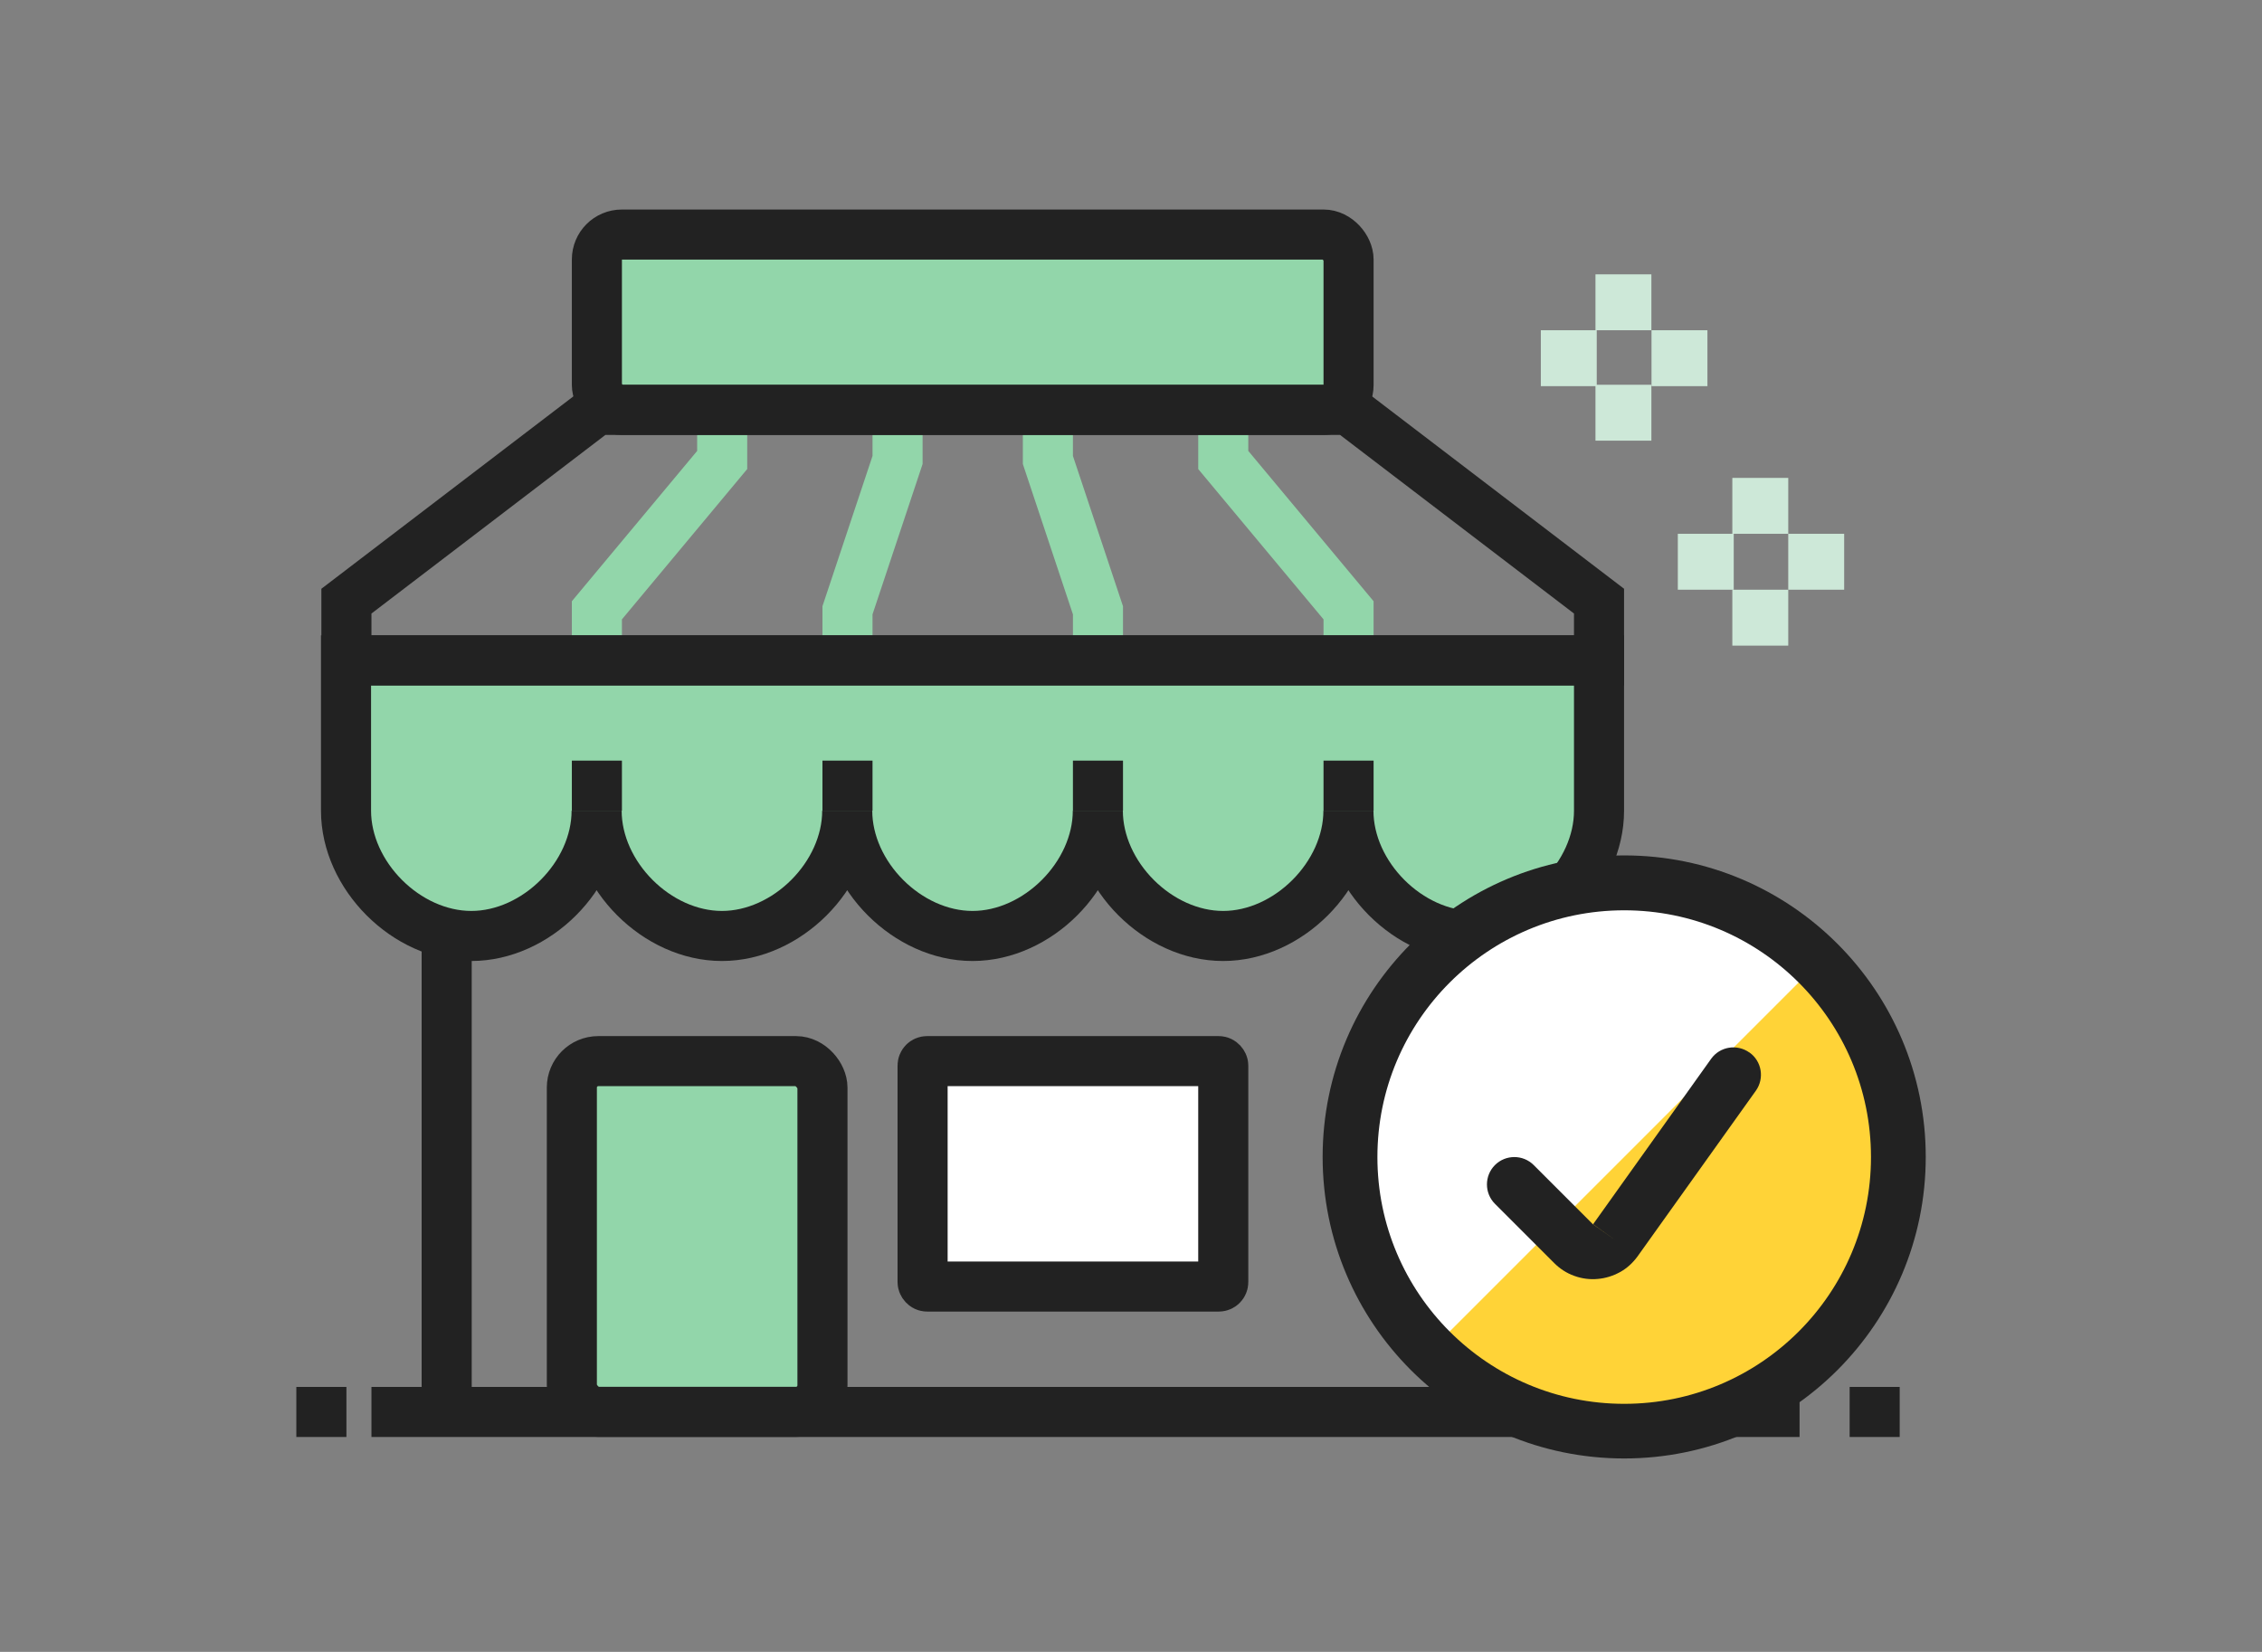
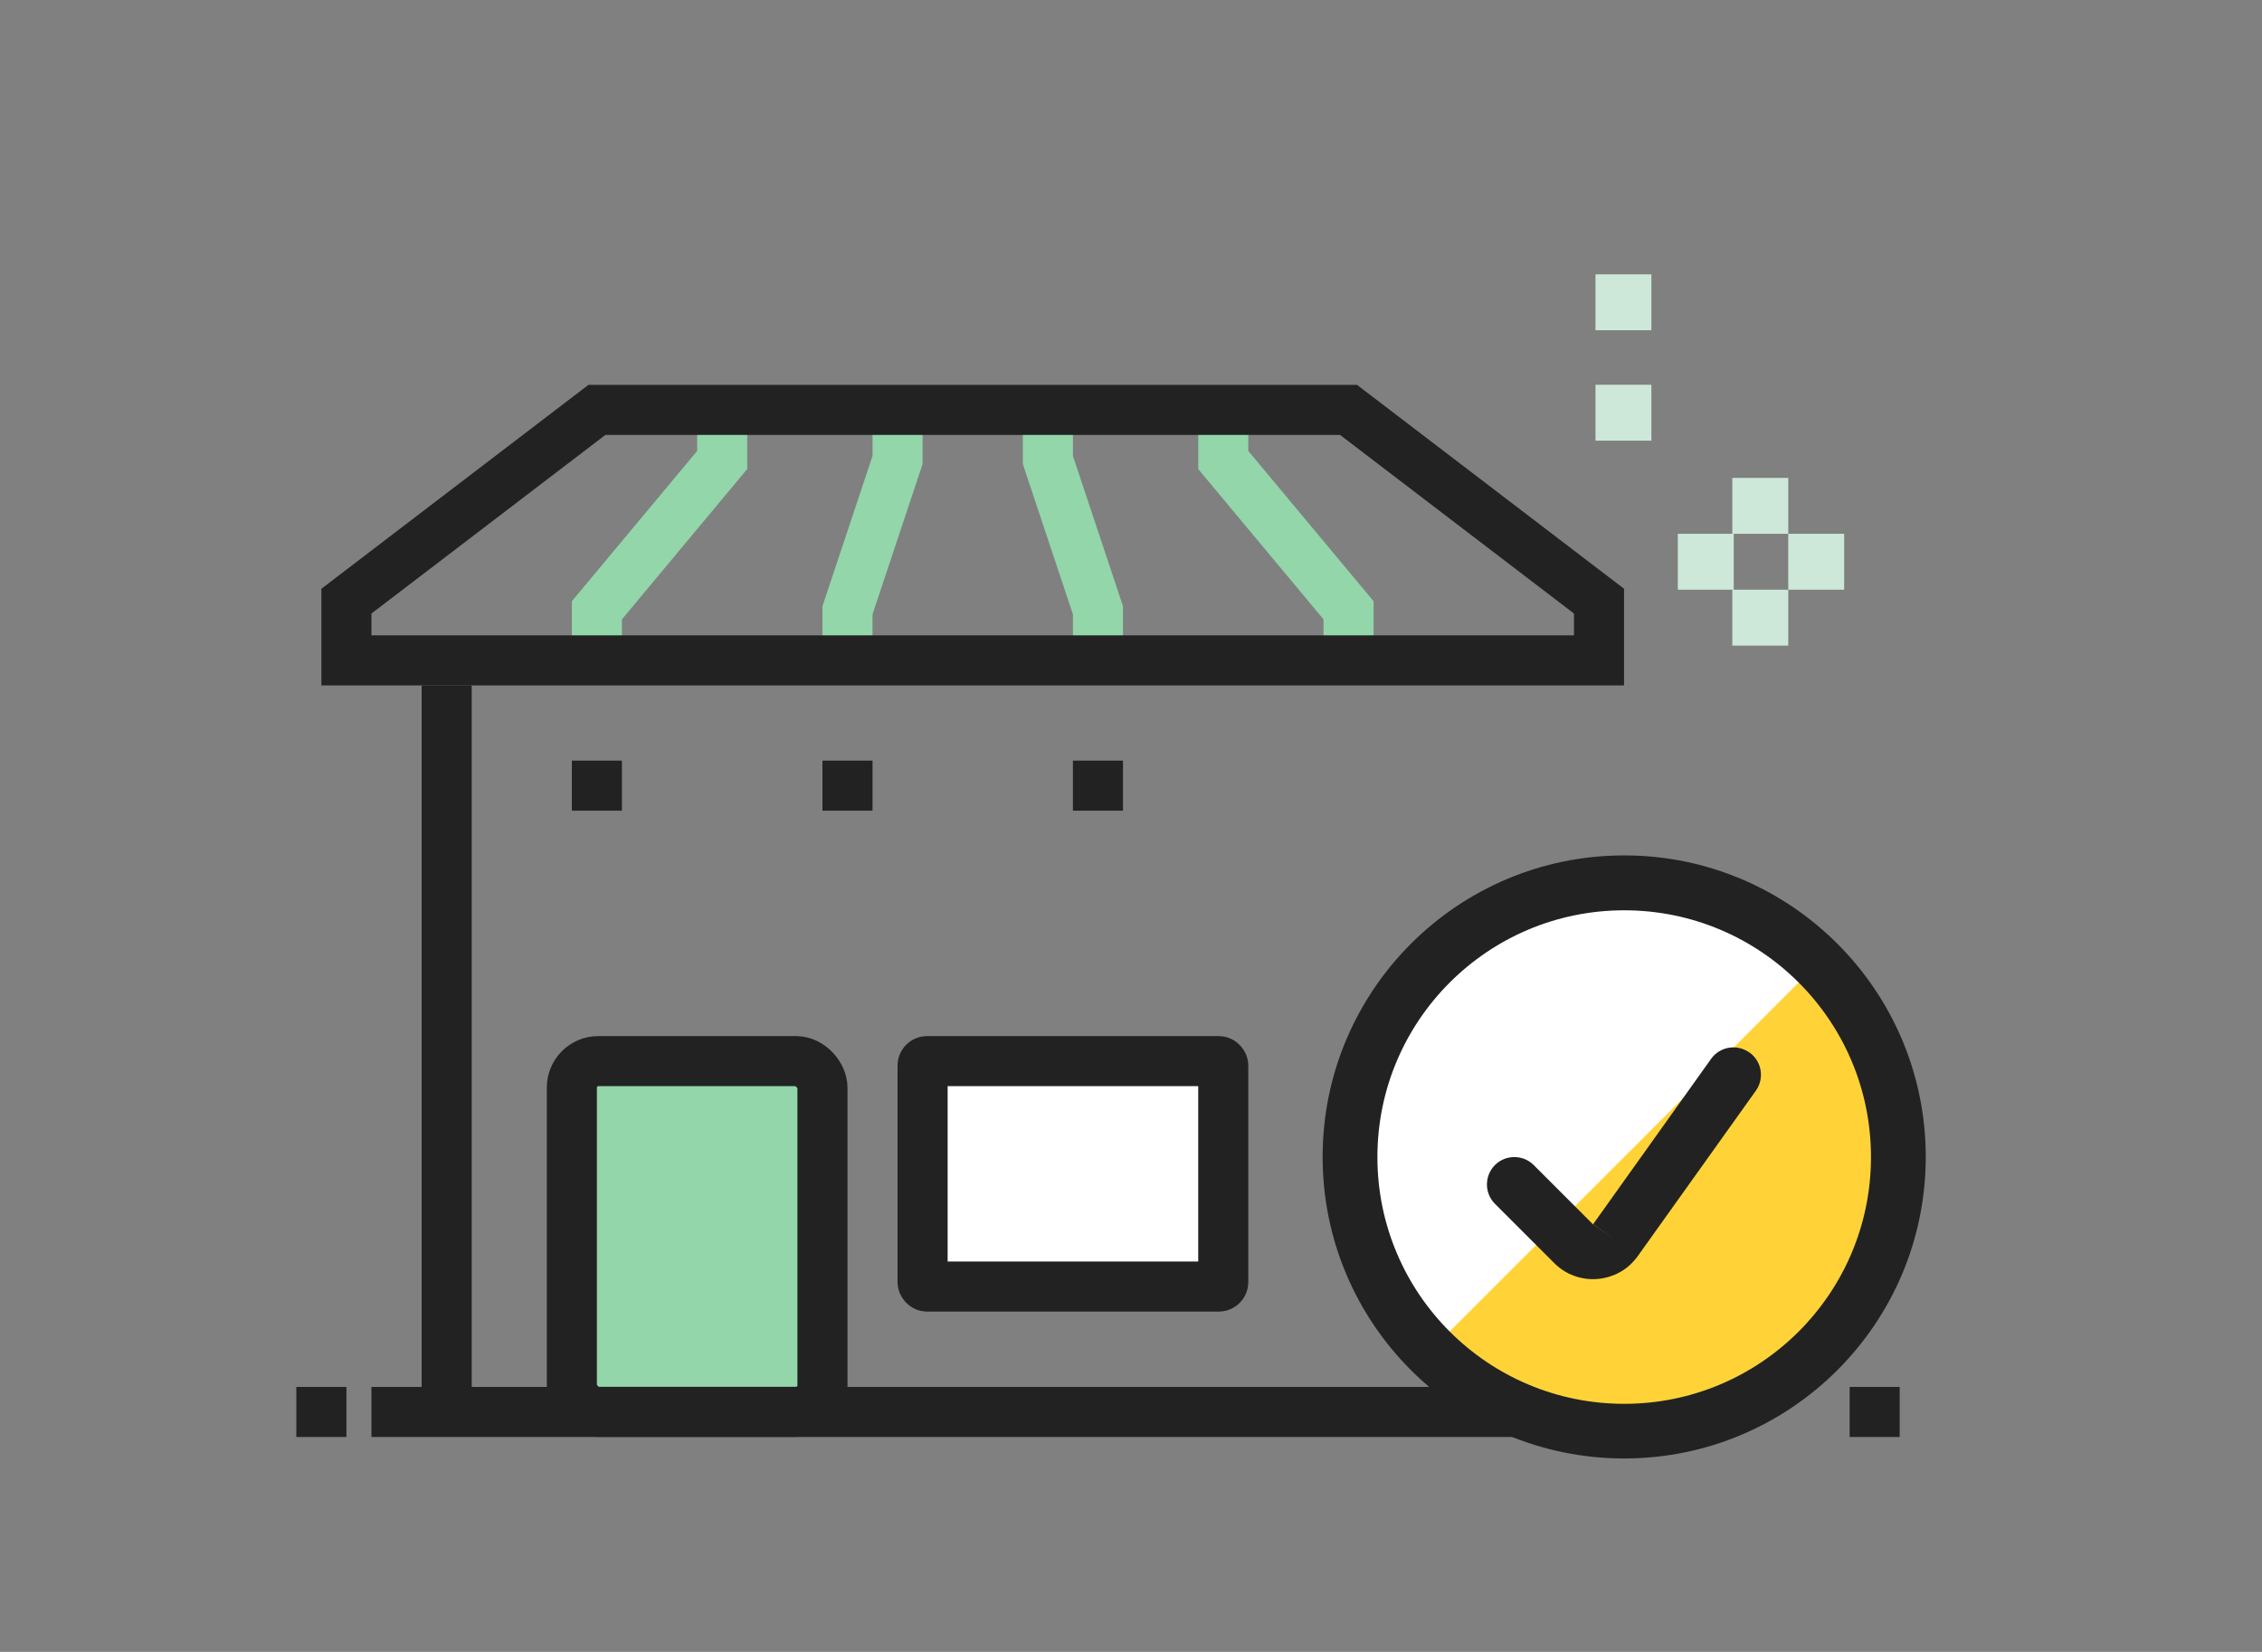
<svg xmlns="http://www.w3.org/2000/svg" id="Layer_1" data-name="Layer 1" viewBox="0 0 178 130">
  <rect x="0" y="0" width="178" height="130" fill="#808080" stroke="none" />
  <defs>
    <style>
      .cls-1 {
        fill: #92d6aa;
      }

      .cls-1, .cls-2, .cls-3 {
        stroke: #222;
      }

      .cls-1, .cls-2, .cls-3, .cls-4 {
        stroke-miterlimit: 10;
        stroke-width: 3.94px;
      }

      .cls-5 {
        fill: #cde8d8;
      }

      .cls-5, .cls-6, .cls-7, .cls-8 {
        stroke-width: 0px;
      }

      .cls-6 {
        fill: #ffd337;
      }

      .cls-2, .cls-8 {
        fill: #fff;
      }

      .cls-3, .cls-4 {
        fill: none;
      }

      .cls-7 {
        fill: #222;
        fill-rule: evenodd;
      }

      .cls-4 {
        stroke: #92d6aa;
      }
    </style>
  </defs>
  <g id="Layer_1-2" data-name="Layer 1">
    <g>
      <g>
        <path class="cls-5" d="M129.95,21.59h-4.4v4.4h4.4v-4.4Z" />
        <path class="cls-5" d="M129.95,30.28h-4.4v4.4h4.4v-4.4Z" />
-         <path class="cls-5" d="M125.65,25.99h-4.4v4.4h4.4v-4.4Z" />
-         <path class="cls-5" d="M134.36,25.99h-4.4v4.4h4.4v-4.4Z" />
+         <path class="cls-5" d="M134.36,25.99h-4.4v4.4v-4.4Z" />
      </g>
      <g>
        <path class="cls-5" d="M140.72,37.61h-4.4v4.4h4.4v-4.4Z" />
        <path class="cls-5" d="M140.72,46.41h-4.4v4.4h4.4v-4.4Z" />
        <path class="cls-5" d="M136.43,42.01h-4.4v4.4h4.4v-4.4Z" />
        <path class="cls-5" d="M145.12,42.01h-4.4v4.4h4.4v-4.4Z" />
      </g>
      <g>
        <line class="cls-3" x1="129.78" y1="111.12" x2="29.23" y2="111.12" />
        <polyline class="cls-4" points="46.97 51.97 46.97 48.03 56.83 36.2 56.83 32.26" />
        <polyline class="cls-4" points="66.69 51.97 66.69 48.03 70.63 36.2 70.63 32.26" />
        <polyline class="cls-4" points="106.12 51.97 106.12 48.03 96.26 36.2 96.26 32.26" />
        <polyline class="cls-4" points="86.4 51.97 86.4 48.03 82.46 36.2 82.46 32.26" />
        <line class="cls-3" x1="35.15" y1="53.94" x2="35.15" y2="111.12" />
-         <rect class="cls-1" x="46.97" y="18.46" width="59.15" height="13.8" rx="1.96" ry="1.96" />
-         <path class="cls-1" d="M125.83,51.97v11.83c0,5.11-4.75,9.86-9.86,9.86-5.11,0-9.86-4.75-9.86-9.86,0,5.11-4.75,9.86-9.86,9.86-5.11,0-9.86-4.75-9.86-9.86,0,5.11-4.75,9.86-9.86,9.86-5.11,0-9.86-4.75-9.86-9.86,0,5.11-4.75,9.86-9.86,9.86-5.11,0-9.86-4.75-9.86-9.86,0,5.11-4.75,9.86-9.86,9.86-5.11,0-9.86-4.75-9.86-9.86v-11.83h98.58Z" />
        <polygon class="cls-3" points="46.97 32.26 106.12 32.26 125.83 47.31 125.83 51.97 27.26 51.97 27.26 47.31 46.97 32.26" />
-         <line class="cls-3" x1="106.12" y1="59.86" x2="106.12" y2="63.8" />
        <line class="cls-3" x1="86.4" y1="59.86" x2="86.4" y2="63.8" />
        <line class="cls-3" x1="66.69" y1="59.86" x2="66.69" y2="63.8" />
        <line class="cls-3" x1="46.97" y1="59.86" x2="46.97" y2="63.8" />
-         <line class="cls-3" x1="133.72" y1="111.12" x2="141.61" y2="111.12" />
        <line class="cls-3" x1="145.55" y1="111.12" x2="149.49" y2="111.12" />
        <rect class="cls-1" x="45" y="83.51" width="19.72" height="27.6" rx="2.08" ry="2.08" />
        <rect class="cls-2" x="72.6" y="83.51" width="23.66" height="17.74" rx=".35" ry=".35" />
        <line class="cls-3" x1="27.26" y1="111.12" x2="23.32" y2="111.12" />
      </g>
      <g>
        <path class="cls-6" d="M127.81,112.62c11.91,0,21.57-9.65,21.57-21.57s-9.65-21.57-21.57-21.57-21.57,9.65-21.57,21.57,9.66,21.57,21.57,21.57Z" />
        <path class="cls-8" d="M112.55,106.31c-4.04-4.04-6.32-9.53-6.32-15.25s2.27-11.21,6.32-15.25,9.53-6.32,15.25-6.32,11.21,2.27,15.25,6.32l-30.51,30.51Z" />
        <path class="cls-7" d="M104.08,91.05c0-13.11,10.63-23.73,23.73-23.73s23.73,10.63,23.73,23.73-10.63,23.73-23.73,23.73-23.73-10.62-23.73-23.73ZM127.81,71.64c-10.72,0-19.42,8.69-19.42,19.42s8.7,19.42,19.42,19.42,19.42-8.69,19.42-19.42-8.69-19.42-19.42-19.42Z" />
        <path class="cls-7" d="M137.67,82.83c.97.69,1.19,2.04.5,3.01l-9.31,13.04c-.36.49-.82.93-1.39,1.24-.55.3-1.14.48-1.73.53-.62.06-1.26-.02-1.86-.24-.62-.22-1.15-.58-1.57-1l-4.67-4.67c-.84-.84-.84-2.21,0-3.05.84-.84,2.21-.84,3.05,0l4.66,4.66s0,0,.01,0l9.29-13.02c.69-.97,2.04-1.19,3.01-.5ZM125.37,96.36s0,0,0,0h0ZM125.37,96.36s0,0,0,0h0ZM125.35,96.35s-.01,0-.02,0c0,0,.01,0,.02,0,0,0,0,0,0,0,0,0,0,0,0,0l1.76,1.25-1.74-1.25M125.35,96.35s-.02,0-.03-.01c.01,0,.02,0,.03.01" />
      </g>
    </g>
  </g>
</svg>